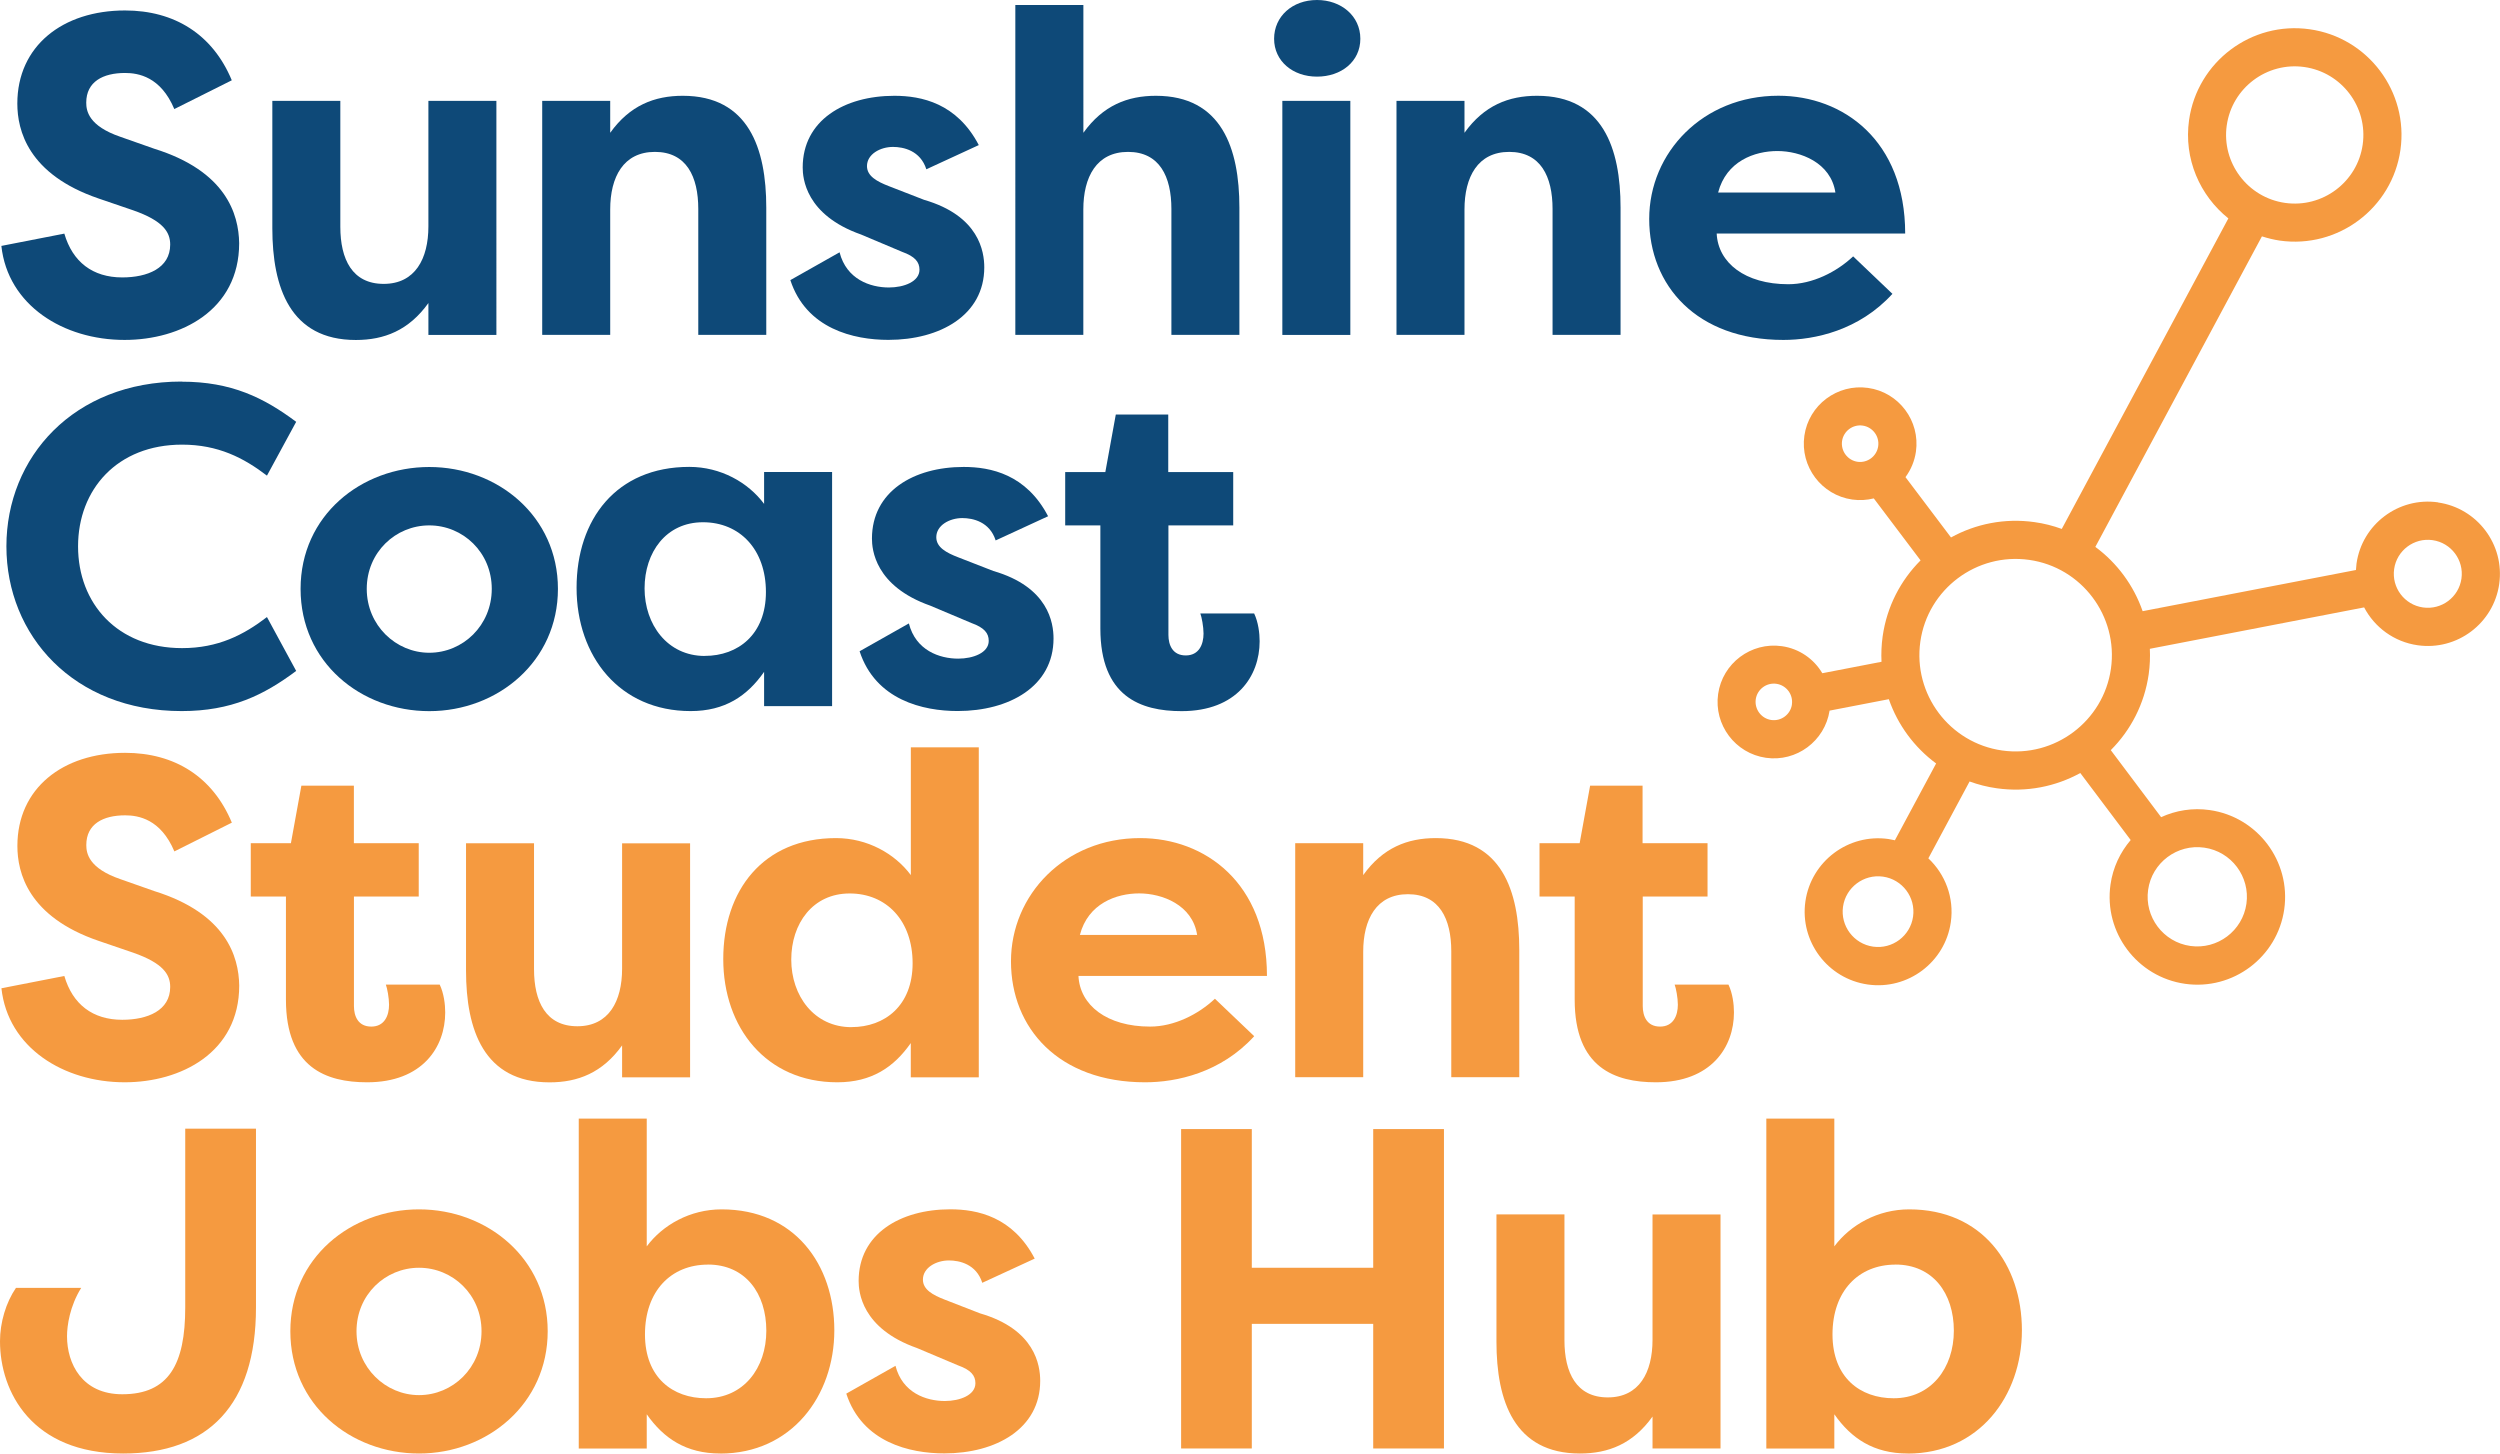
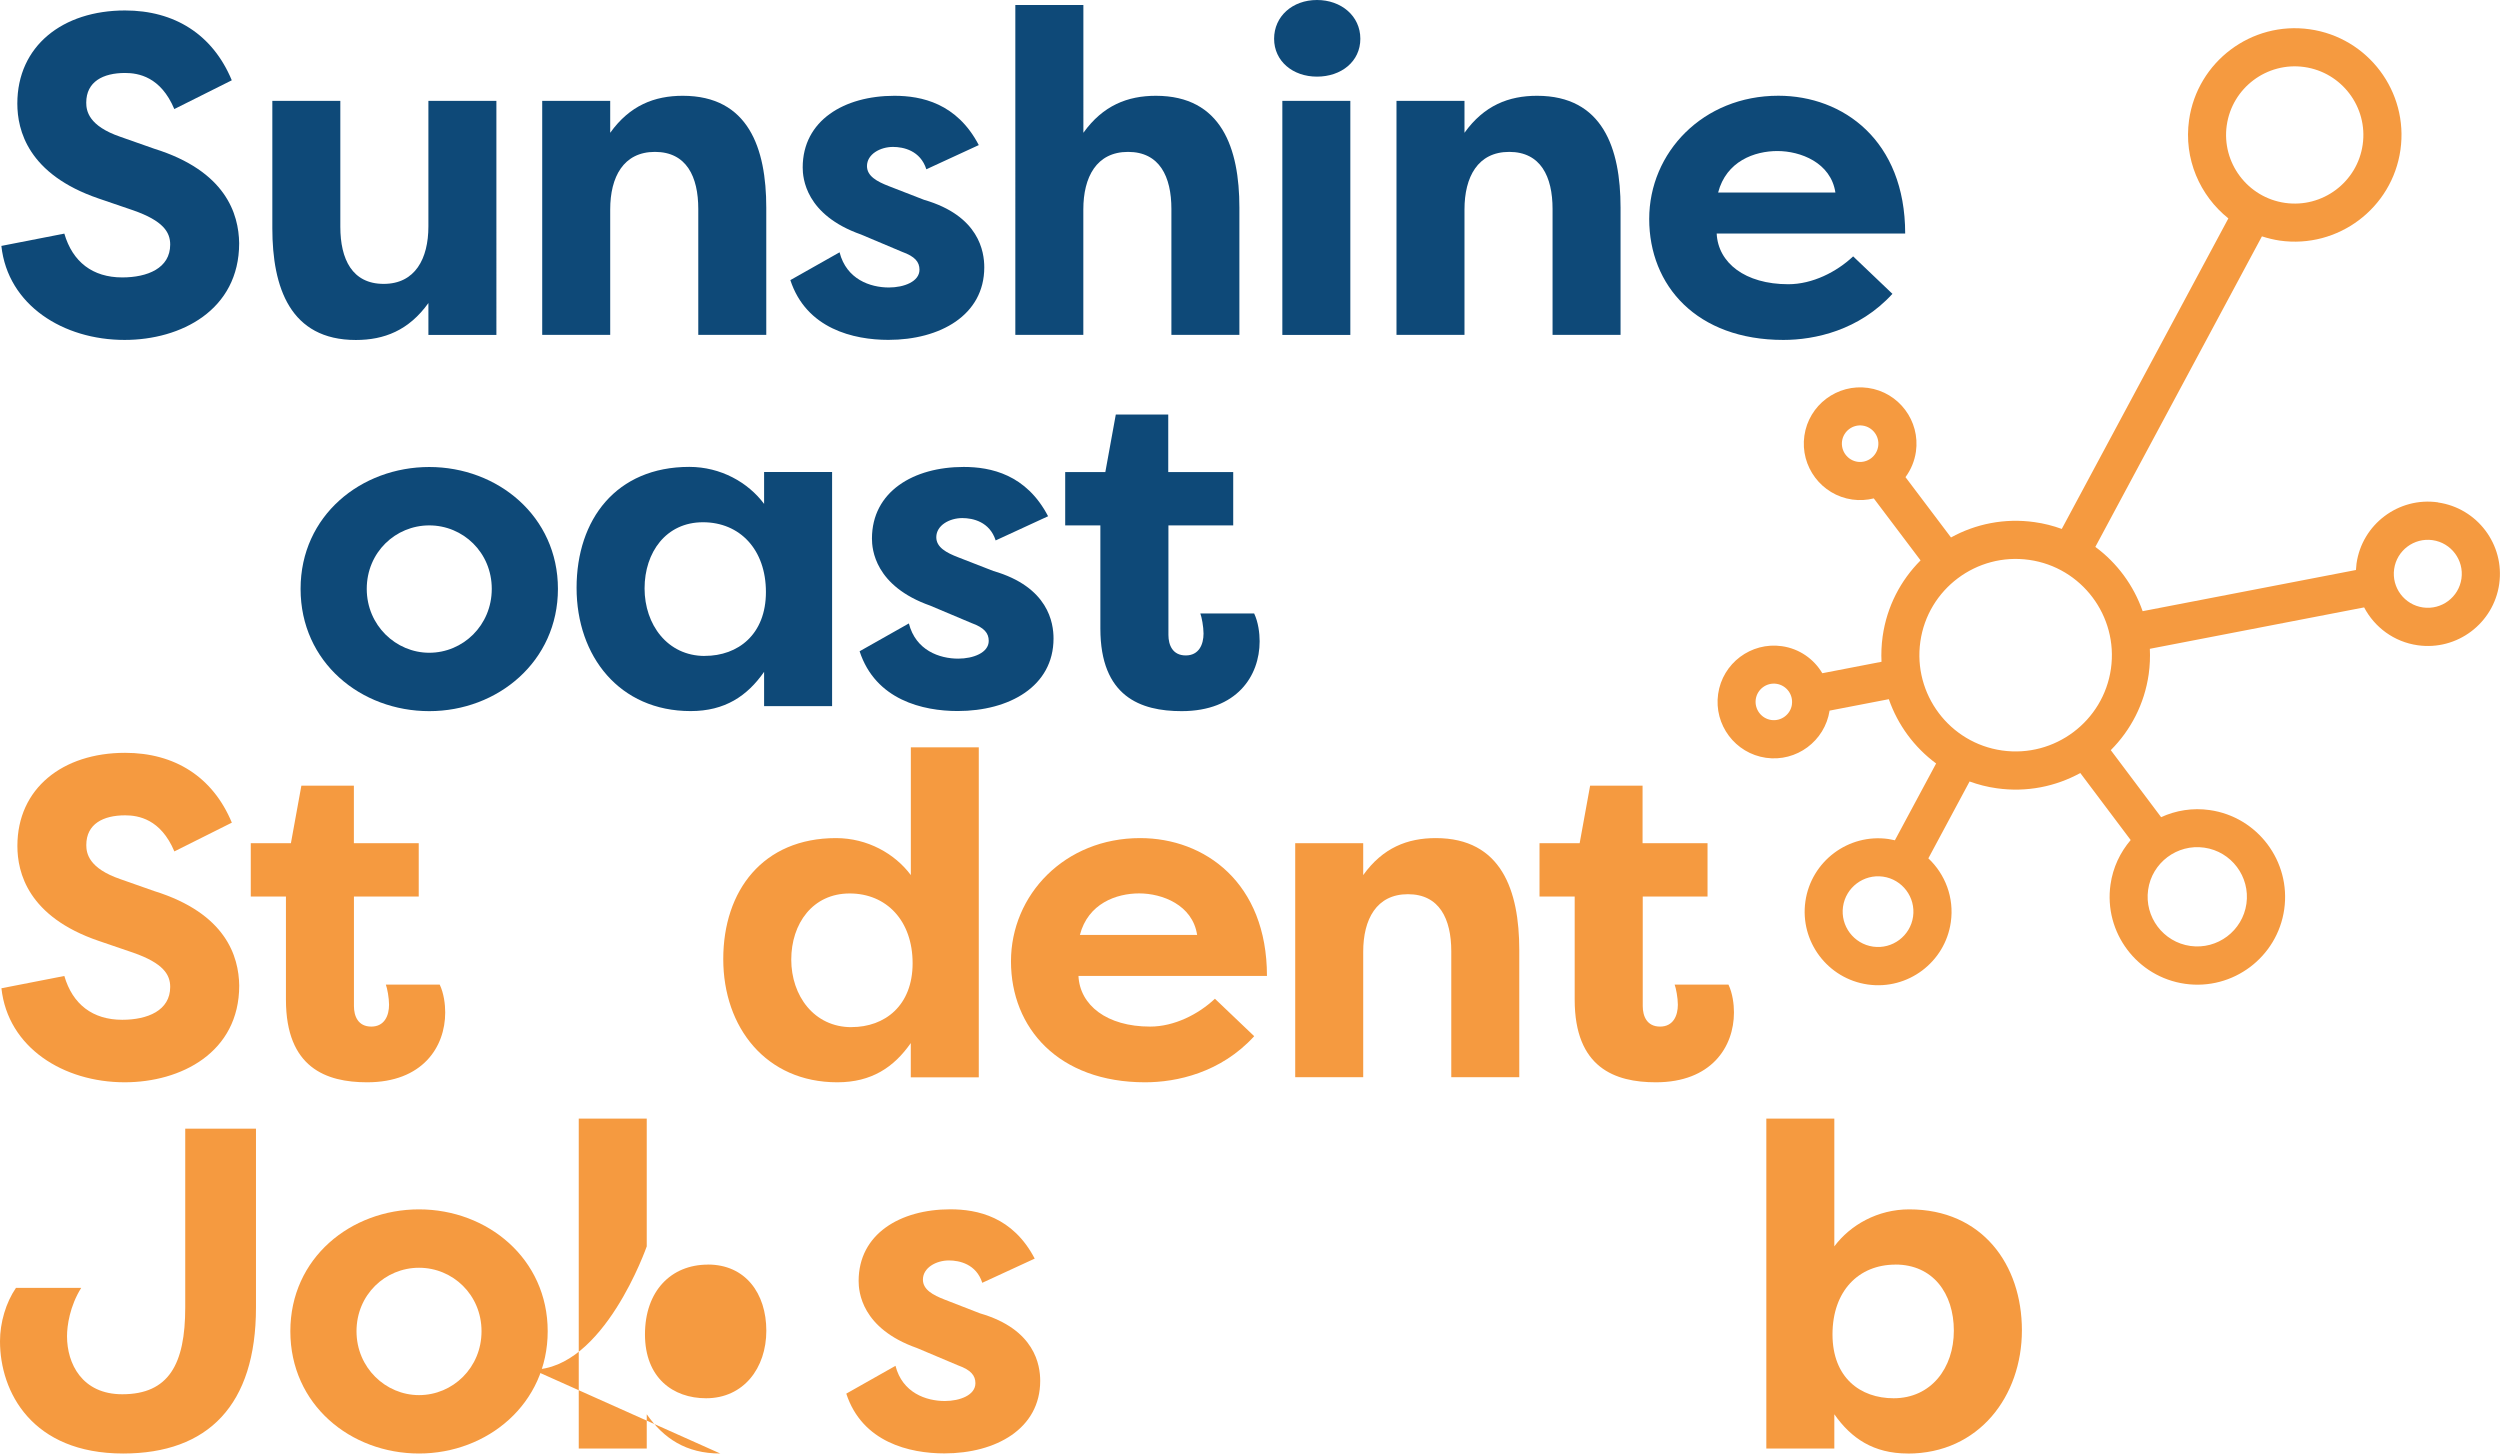
<svg xmlns="http://www.w3.org/2000/svg" id="Layer_2" viewBox="0 0 437.15 254.16">
  <defs>
    <style>.cls-1{fill:#f59a40;}.cls-2{fill:#0e4978;}</style>
  </defs>
  <g id="Layer_1-2">
    <g>
      <path class="cls-2" d="M11.25,40.85c1.44,4.95,4.95,7.66,10.13,7.66,4.39,0,8.38-1.6,8.38-5.74,0-2.16-1.2-4.15-6.46-5.99l-6.06-2.07C4.87,30.48,3.03,22.74,3.03,18.11,3.03,8.06,10.93,1.83,21.86,1.83c8.62,0,15.32,4.15,18.67,12.21l-10.05,5.03c-2.39-5.67-6.3-6.31-8.62-6.31-3.83,0-6.78,1.51-6.78,5.19,0,1.43,.4,4.07,5.99,5.98l5.91,2.08c12.53,3.91,14.76,11.41,14.84,16.51,0,11.73-10.21,16.92-20.03,16.92C11.09,59.45,1.36,53.38,.24,43l11.01-2.15Z" />
      <path class="cls-2" d="M86.8,58.57h-11.89v-5.58c-3.43,4.79-7.74,6.46-12.69,6.46-11.49,0-14.6-9.18-14.6-19.55V17.64h11.89v22.02c0,5.67,2.08,9.98,7.58,9.98s7.82-4.39,7.82-10.05V17.64h11.89V58.57Z" />
      <path class="cls-2" d="M94.81,17.64h11.89v5.58c3.43-4.79,7.74-6.47,12.69-6.47,11.49,0,14.6,9.18,14.6,19.55v22.26h-11.89v-22.02c0-5.67-2.07-9.98-7.58-9.98s-7.82,4.39-7.82,10.06v21.94h-11.89V17.64Z" />
      <path class="cls-2" d="M146.81,44.13c1.2,4.7,5.34,6.14,8.62,6.14,2.64,0,5.35-1.03,5.35-3.11,0-1.36-.8-2.32-3.03-3.12l-7.18-3.03c-9.74-3.43-10.21-9.89-10.21-11.73,0-8.22,7.26-12.53,16.03-12.53,4.71,0,10.93,1.28,14.76,8.62l-9.17,4.23c-1.04-3.27-3.99-3.91-5.83-3.91-2.23,0-4.55,1.27-4.55,3.35,0,1.76,1.76,2.71,3.83,3.51l6.15,2.39c9.66,2.8,10.53,9.1,10.53,11.81,0,8.37-7.74,12.68-16.76,12.68-6.06,0-14.36-1.92-17.15-10.45l8.62-4.87Z" />
      <path class="cls-2" d="M177.55,.88h11.89V23.22c3.43-4.79,7.74-6.47,12.68-6.47,11.49,0,14.6,9.18,14.6,19.55v22.26h-11.89v-22.02c0-5.67-2.07-9.98-7.58-9.98s-7.82,4.39-7.82,10.06v21.94h-11.89V.88Z" />
      <path class="cls-2" d="M230.29,0c4.23,0,7.58,2.79,7.58,6.78s-3.35,6.62-7.58,6.62-7.5-2.71-7.5-6.62,3.19-6.78,7.5-6.78Zm-6.06,58.57V17.64h11.89V58.57h-11.89Z" />
      <path class="cls-2" d="M244.19,17.64h11.89v5.58c3.43-4.79,7.74-6.47,12.69-6.47,11.49,0,14.6,9.18,14.6,19.55v22.26h-11.89v-22.02c0-5.67-2.08-9.98-7.58-9.98s-7.82,4.39-7.82,10.06v21.94h-11.89V17.64Z" />
      <path class="cls-2" d="M330.91,51.38c-5.83,6.39-13.56,8.06-19.07,8.06-15.16,0-23.46-9.5-23.46-21.15s9.42-21.55,22.58-21.55c11.33,0,22.18,7.82,22.18,24.1h-32.96c.24,5.11,4.95,8.86,12.53,8.86,4.23,0,8.46-2.16,11.33-4.87l6.86,6.54Zm-30.48-17.71h20.51c-.8-5.27-6.15-7.26-10.14-7.26s-8.94,1.76-10.37,7.26Z" />
-       <path class="cls-2" d="M31.76,66.74c8.7,0,14.36,2.79,20.03,7.02l-5.11,9.41c-4.07-3.11-8.54-5.42-14.84-5.42-11.33,0-18.19,7.82-18.19,17.79s6.86,17.79,18.19,17.79c6.3,0,10.77-2.31,14.84-5.43l5.11,9.42c-5.66,4.23-11.33,7.02-20.03,7.02-18.91,0-30.64-13.25-30.64-28.81s11.73-28.81,30.64-28.81Z" />
      <path class="cls-2" d="M75.06,81.66c11.97,0,22.5,8.62,22.5,21.31s-10.53,21.38-22.5,21.38-22.5-8.54-22.5-21.38,10.61-21.31,22.5-21.31Zm0,32.48c5.9,0,10.93-4.79,10.93-11.17s-5.03-11.1-10.93-11.1-10.93,4.71-10.93,11.1,5.11,11.17,10.93,11.17Z" />
      <path class="cls-2" d="M145.5,82.54v40.93h-11.89v-5.99c-2.95,4.23-6.86,6.86-12.84,6.86-12.45,0-19.95-9.58-19.95-21.55s6.94-21.15,19.71-21.15c5.5,0,10.29,2.72,13.08,6.47v-5.58h11.89Zm-22.26,32.15c5.82,0,10.69-3.75,10.69-11.17s-4.55-12.2-11.01-12.2-10.21,5.26-10.21,11.57,3.99,11.81,10.53,11.81Z" />
      <path class="cls-2" d="M158.93,109.03c1.2,4.7,5.35,6.14,8.62,6.14,2.63,0,5.34-1.03,5.34-3.11,0-1.36-.8-2.32-3.03-3.12l-7.18-3.03c-9.73-3.43-10.21-9.89-10.21-11.73,0-8.22,7.26-12.53,16.04-12.53,4.71,0,10.93,1.28,14.76,8.62l-9.17,4.23c-1.04-3.27-3.99-3.91-5.83-3.91-2.24,0-4.55,1.27-4.55,3.35,0,1.76,1.75,2.71,3.83,3.51l6.14,2.39c9.66,2.8,10.53,9.1,10.53,11.81,0,8.37-7.74,12.68-16.76,12.68-6.06,0-14.36-1.92-17.15-10.45l8.62-4.87Z" />
      <path class="cls-2" d="M204.31,82.54h11.33v9.33h-11.33v19.15c0,1.76,.72,3.59,3.03,3.59s3.11-1.92,3.11-3.83c0-1.19-.32-2.87-.56-3.51h9.41c.72,1.52,.96,3.43,.96,4.87,0,6.06-3.99,12.21-13.65,12.21-7.18,0-14.2-2.55-14.2-14.44v-18.04h-6.15v-9.33h7.02l1.83-10.06h9.17v10.06Z" />
      <path class="cls-1" d="M11.25,170.66c1.44,4.95,4.95,7.66,10.13,7.66,4.39,0,8.38-1.6,8.38-5.74,0-2.16-1.2-4.15-6.46-5.99l-6.06-2.07c-12.37-4.23-14.2-11.97-14.2-16.6,0-10.05,7.9-16.28,18.83-16.28,8.62,0,15.32,4.15,18.67,12.21l-10.05,5.03c-2.39-5.67-6.3-6.31-8.62-6.31-3.83,0-6.78,1.51-6.78,5.19,0,1.43,.4,4.07,5.99,5.98l5.91,2.08c12.53,3.91,14.76,11.41,14.84,16.51,0,11.73-10.21,16.92-20.03,16.92-10.69,0-20.43-6.06-21.55-16.44l11.01-2.15Z" />
      <path class="cls-1" d="M61.89,147.44h11.33v9.33h-11.33v19.15c0,1.76,.72,3.59,3.03,3.59s3.11-1.92,3.11-3.83c0-1.19-.32-2.87-.56-3.51h9.42c.72,1.52,.96,3.43,.96,4.87,0,6.06-3.99,12.21-13.65,12.21-7.18,0-14.2-2.55-14.2-14.44v-18.04h-6.15v-9.33h7.02l1.83-10.06h9.18v10.06Z" />
-       <path class="cls-1" d="M120.67,188.38h-11.89v-5.58c-3.43,4.79-7.74,6.46-12.69,6.46-11.49,0-14.6-9.18-14.6-19.55v-22.26h11.89v22.02c0,5.67,2.08,9.98,7.58,9.98s7.82-4.39,7.82-10.05v-21.94h11.89v40.93Z" />
      <path class="cls-1" d="M171.15,130.69v57.69h-11.89v-5.99c-2.95,4.23-6.86,6.86-12.85,6.86-12.45,0-19.94-9.58-19.94-21.55s6.94-21.15,19.71-21.15c5.5,0,10.3,2.72,13.09,6.47v-22.34h11.89Zm-22.26,48.91c5.83,0,10.69-3.75,10.69-11.17s-4.55-12.2-11.01-12.2-10.21,5.26-10.21,11.57,3.99,11.81,10.53,11.81Z" />
      <path class="cls-1" d="M219.31,181.19c-5.83,6.39-13.56,8.06-19.07,8.06-15.16,0-23.46-9.5-23.46-21.15s9.41-21.55,22.58-21.55c11.33,0,22.18,7.82,22.18,24.1h-32.96c.24,5.11,4.95,8.86,12.53,8.86,4.23,0,8.46-2.16,11.33-4.87l6.86,6.54Zm-30.48-17.71h20.5c-.8-5.27-6.14-7.26-10.13-7.26s-8.94,1.76-10.37,7.26Z" />
      <path class="cls-1" d="M226.48,147.44h11.89v5.58c3.43-4.79,7.74-6.47,12.69-6.47,11.49,0,14.6,9.18,14.6,19.55v22.26h-11.89v-22.02c0-5.67-2.08-9.98-7.58-9.98s-7.82,4.39-7.82,10.06v21.94h-11.89v-40.93Z" />
      <path class="cls-1" d="M287.25,147.44h11.33v9.33h-11.33v19.15c0,1.76,.72,3.59,3.03,3.59s3.11-1.92,3.11-3.83c0-1.19-.32-2.87-.56-3.51h9.41c.72,1.52,.96,3.43,.96,4.87,0,6.06-3.99,12.21-13.65,12.21-7.18,0-14.2-2.55-14.2-14.44v-18.04h-6.15v-9.33h7.02l1.83-10.06h9.17v10.06Z" />
      <path class="cls-1" d="M44.76,228.63c0,17.07-8.38,25.53-23.22,25.53-15.96,0-21.54-10.77-21.54-19.63,0-3.27,1.04-6.78,2.79-9.33H14.2c-2,3.19-2.48,6.62-2.48,8.46,0,4.79,2.63,10.14,9.66,10.14,8.14,0,11.01-5.27,11.01-15.16v-31.28h12.37v31.28Z" />
      <path class="cls-1" d="M73.27,211.47c11.97,0,22.5,8.62,22.5,21.31s-10.53,21.38-22.5,21.38-22.5-8.54-22.5-21.38,10.61-21.31,22.5-21.31Zm0,32.48c5.91,0,10.93-4.79,10.93-11.17s-5.03-11.1-10.93-11.1-10.93,4.71-10.93,11.1,5.11,11.17,10.93,11.17Z" />
-       <path class="cls-1" d="M125.94,254.16c-5.98,0-9.89-2.64-12.85-6.86v5.99h-11.89v-57.69h11.89v22.34c2.79-3.75,7.58-6.47,13.09-6.47,12.77,0,19.71,9.66,19.71,21.15s-7.5,21.55-19.95,21.55Zm-2.15-33.03c-6.46,0-11.01,4.63-11.01,12.2s4.87,11.17,10.69,11.17c6.54,0,10.53-5.27,10.53-11.81s-3.67-11.57-10.21-11.57Z" />
+       <path class="cls-1" d="M125.94,254.16c-5.98,0-9.89-2.64-12.85-6.86v5.99h-11.89v-57.69h11.89v22.34s-7.5,21.55-19.95,21.55Zm-2.15-33.03c-6.46,0-11.01,4.63-11.01,12.2s4.87,11.17,10.69,11.17c6.54,0,10.53-5.27,10.53-11.81s-3.67-11.57-10.21-11.57Z" />
      <path class="cls-1" d="M156.59,238.84c1.2,4.7,5.34,6.14,8.62,6.14,2.64,0,5.35-1.03,5.35-3.11,0-1.36-.8-2.32-3.03-3.12l-7.18-3.03c-9.74-3.43-10.21-9.89-10.21-11.73,0-8.22,7.26-12.53,16.03-12.53,4.71,0,10.93,1.28,14.76,8.62l-9.17,4.23c-1.04-3.27-3.99-3.91-5.83-3.91-2.23,0-4.55,1.27-4.55,3.35,0,1.76,1.76,2.71,3.83,3.51l6.15,2.39c9.66,2.8,10.53,9.1,10.53,11.81,0,8.37-7.74,12.68-16.76,12.68-6.06,0-14.36-1.92-17.15-10.45l8.62-4.87Z" />
-       <path class="cls-1" d="M240.12,253.28v-21.79h-21.23v21.79h-12.36v-55.85h12.36v24.25h21.23v-24.25h12.37v55.85h-12.37Z" />
-       <path class="cls-1" d="M300.85,253.28h-11.89v-5.58c-3.43,4.79-7.74,6.46-12.69,6.46-11.49,0-14.6-9.18-14.6-19.55v-22.26h11.89v22.02c0,5.67,2.08,9.98,7.58,9.98s7.82-4.39,7.82-10.05v-21.94h11.89v40.93Z" />
      <path class="cls-1" d="M333.6,254.16c-5.99,0-9.89-2.64-12.85-6.86v5.99h-11.89v-57.69h11.89v22.34c2.8-3.75,7.58-6.47,13.09-6.47,12.77,0,19.71,9.66,19.71,21.15s-7.5,21.55-19.95,21.55Zm-2.16-33.03c-6.46,0-11.01,4.63-11.01,12.2s4.86,11.17,10.69,11.17c6.54,0,10.53-5.27,10.53-11.81s-3.67-11.57-10.21-11.57Z" />
    </g>
    <path class="cls-1" d="M426.31,87.84c-6.88-.98-13.28,3.83-14.25,10.71-.05,.38-.08,.75-.1,1.12l-37.3,7.2c-1.56-4.49-4.45-8.42-8.27-11.24l29.13-54.3c1,.32,2.04,.58,3.11,.74,10.19,1.45,19.66-5.66,21.11-15.85,1.45-10.19-5.67-19.66-15.86-21.1-10.19-1.45-19.65,5.67-21.1,15.86-.96,6.78,1.88,13.22,6.87,17.21l-29.13,54.3c-1.51-.55-3.1-.96-4.76-1.19-5.23-.74-10.31,.31-14.61,2.68l-7.96-10.55c.94-1.27,1.59-2.79,1.83-4.46,.76-5.38-2.99-10.38-8.37-11.14-5.38-.76-10.38,2.99-11.14,8.37-.76,5.38,2.99,10.38,8.37,11.15,1.3,.18,2.57,.1,3.77-.2l8.18,10.84c-3.47,3.47-5.89,8.05-6.63,13.28-.21,1.5-.27,2.99-.2,4.45l-10.35,2c-1.47-2.48-4.01-4.3-7.08-4.73-5.38-.76-10.38,2.99-11.14,8.37-.76,5.38,2.99,10.38,8.37,11.15,5.34,.76,10.29-2.93,11.12-8.25l10.36-2c1.56,4.49,4.45,8.42,8.27,11.24l-7.21,13.43c-.37-.09-.74-.16-1.12-.22-7.01-1-13.53,3.9-14.53,10.91-1,7.01,3.9,13.53,10.91,14.53,7.01,1,13.53-3.9,14.52-10.91,.61-4.29-.99-8.38-3.93-11.15l7.21-13.44c1.51,.55,3.1,.96,4.76,1.19,5.23,.74,10.3-.31,14.6-2.67l8.81,11.72c-1.83,2.14-3.11,4.8-3.53,7.79-1.19,8.38,4.66,16.16,13.04,17.35,8.37,1.19,16.15-4.66,17.34-13.03,1.19-8.38-4.66-16.16-13.03-17.35-3-.43-5.92,.06-8.5,1.24l-8.8-11.72c3.47-3.47,5.89-8.06,6.63-13.28,.21-1.5,.27-2.98,.2-4.44l37.47-7.24c1.82,3.46,5.21,6.03,9.37,6.62,6.88,.98,13.27-3.83,14.25-10.71,.98-6.88-3.83-13.28-10.71-14.26Zm-36.94-65.92c.93-6.55,7.02-11.13,13.57-10.2,6.55,.93,11.13,7.02,10.2,13.57-.93,6.55-7.02,11.12-13.57,10.19-6.55-.93-11.13-7.02-10.2-13.57Zm-64.55,58.83c-1.74-.25-2.96-1.87-2.72-3.62,.25-1.74,1.87-2.96,3.61-2.71,1.74,.25,2.96,1.87,2.71,3.61-.25,1.75-1.87,2.96-3.61,2.72Zm-11.48,42.43c-.25,1.75-1.87,2.96-3.61,2.72-1.74-.25-2.96-1.87-2.72-3.62,.25-1.74,1.87-2.96,3.61-2.71,1.74,.25,2.96,1.87,2.71,3.61Zm21.18,37.1c-.48,3.38-3.62,5.73-6.99,5.25-3.38-.48-5.74-3.62-5.26-6.99s3.62-5.73,7-5.25c3.38,.48,5.73,3.62,5.25,6.99Zm50.92-12.06c4.74,.67,8.04,5.08,7.37,9.81-.67,4.74-5.07,8.05-9.81,7.38-4.74-.67-8.05-5.08-7.38-9.82,.67-4.74,5.08-8.05,9.82-7.37Zm-16.32-31.29c-1.31,9.19-9.84,15.6-19.03,14.3-9.19-1.3-15.6-9.84-14.3-19.03,1.3-9.19,9.84-15.6,19.03-14.3,9.19,1.3,15.6,9.84,14.3,19.03Zm61.29-15.76c-.46,3.25-3.47,5.51-6.72,5.05-3.25-.46-5.51-3.47-5.05-6.72,.46-3.25,3.48-5.51,6.72-5.05,3.25,.46,5.51,3.48,5.05,6.72Z" />
  </g>
</svg>